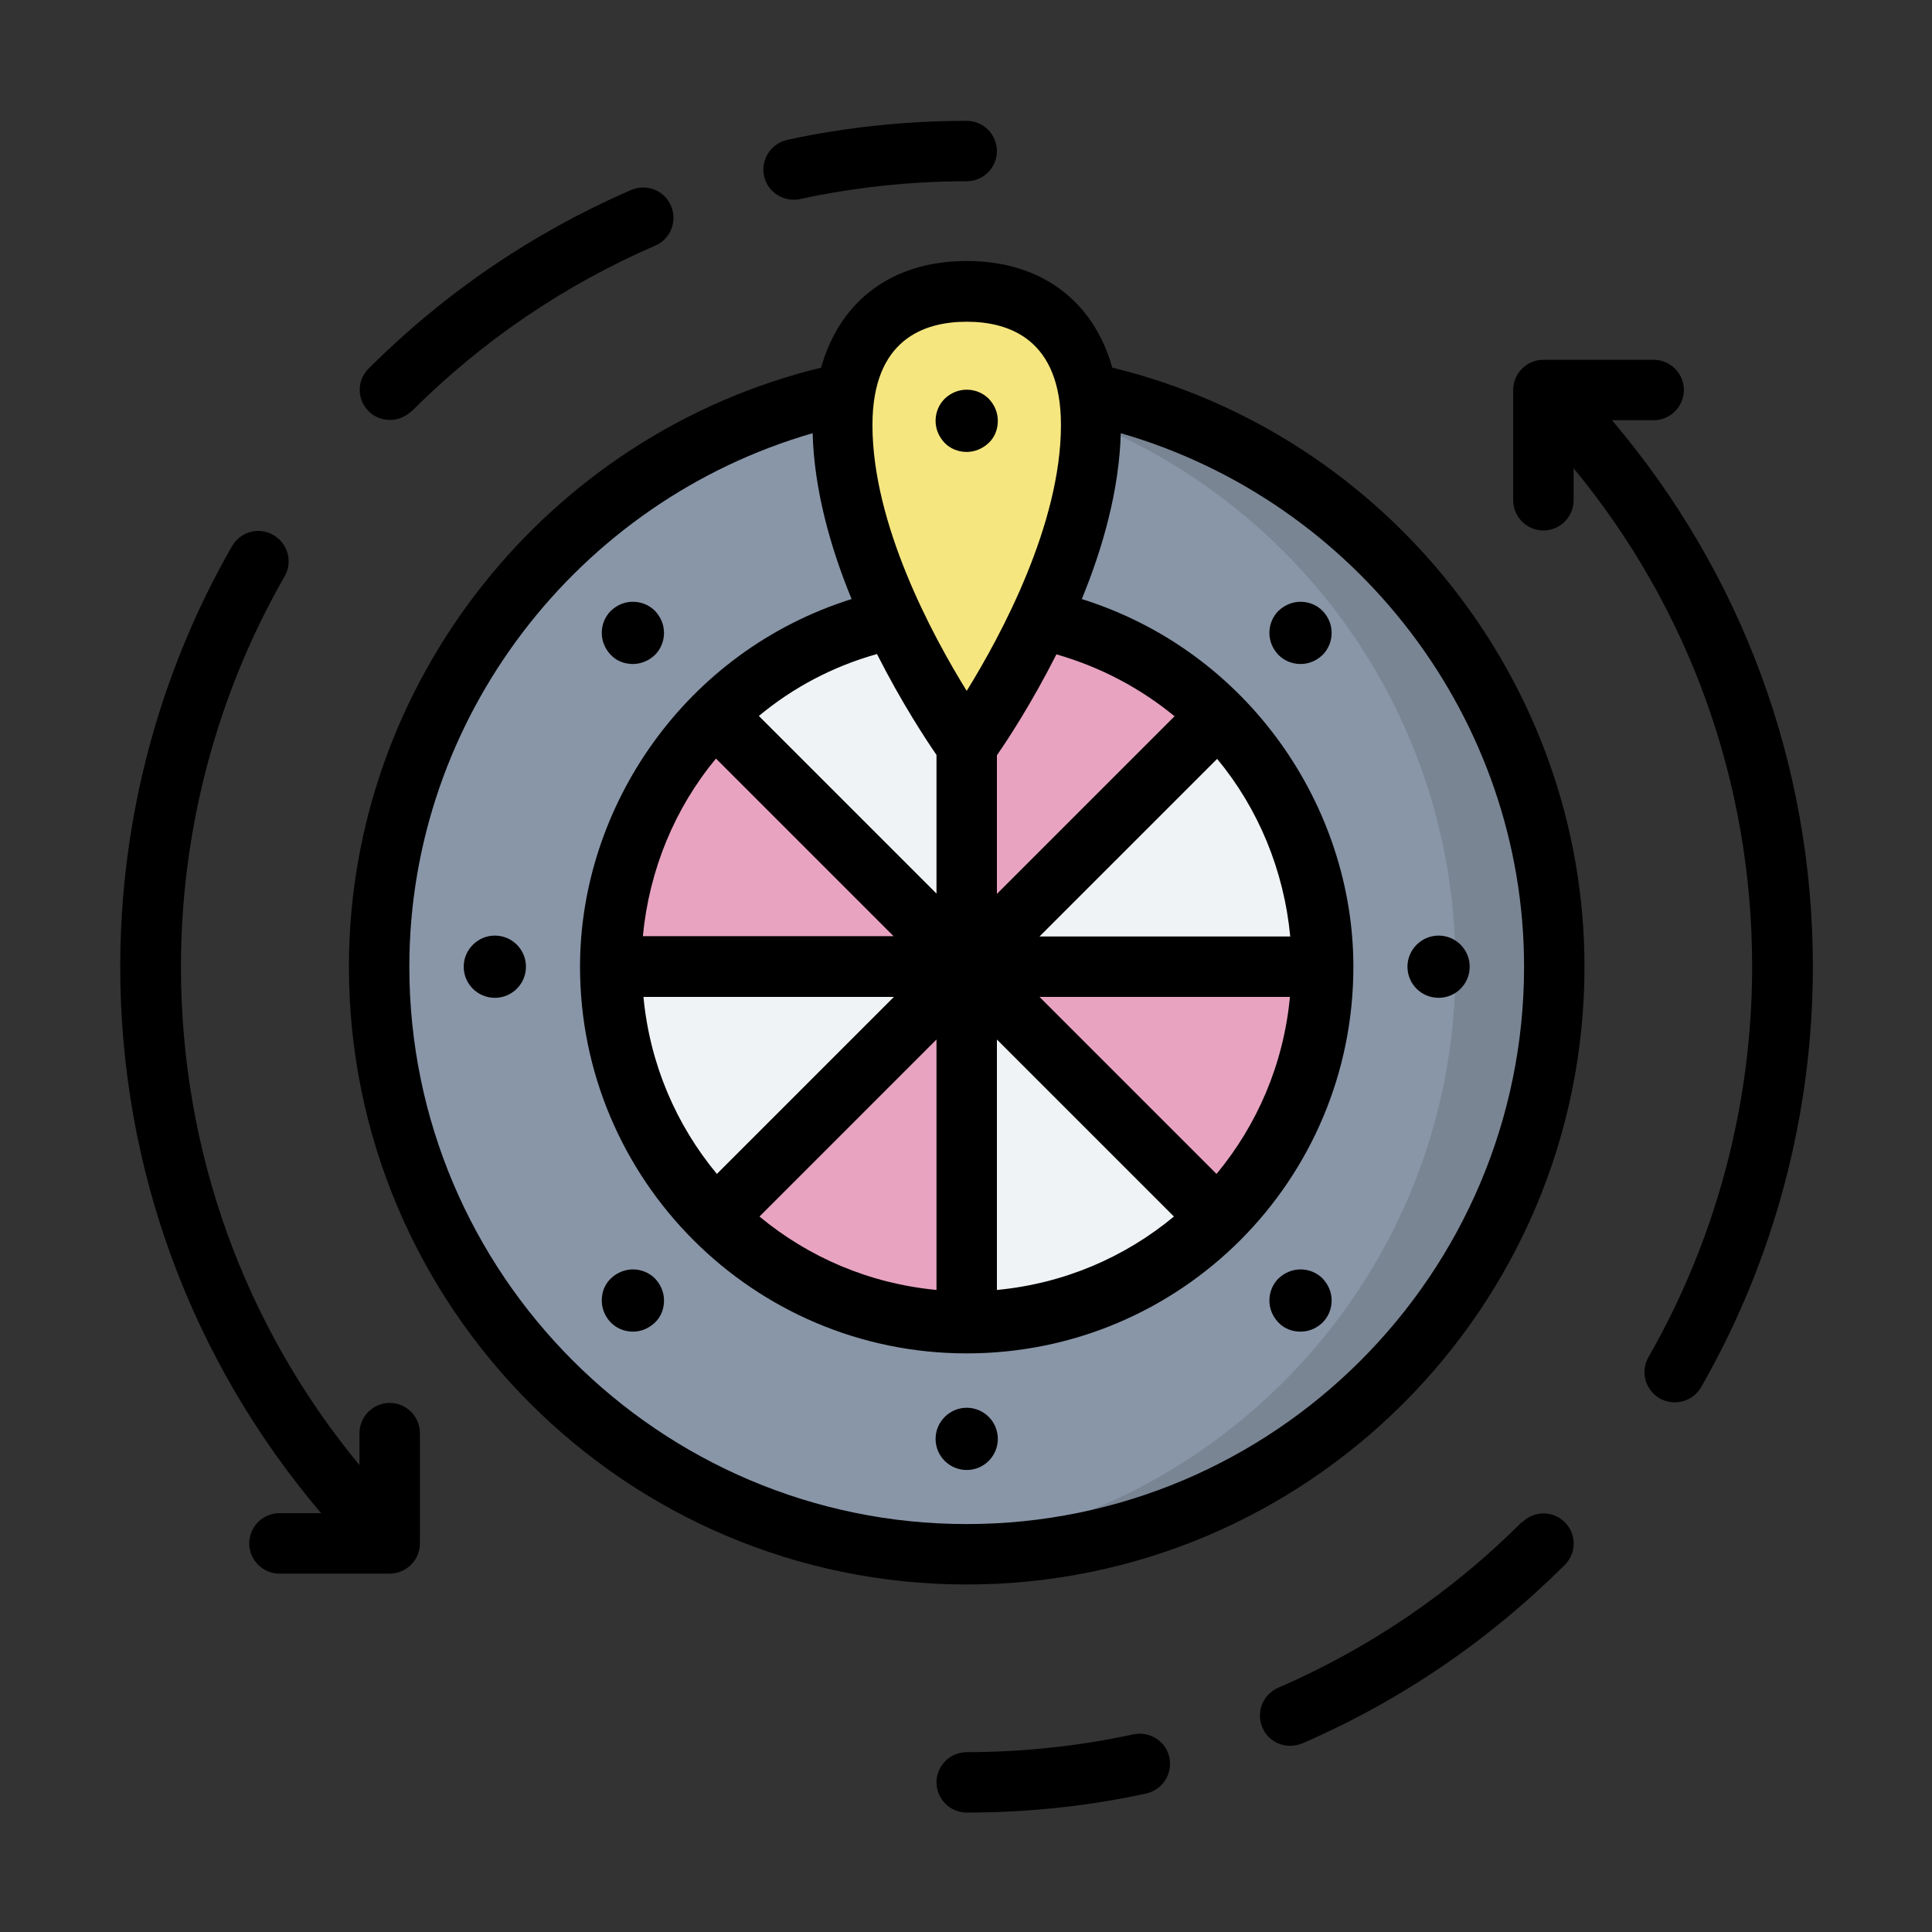
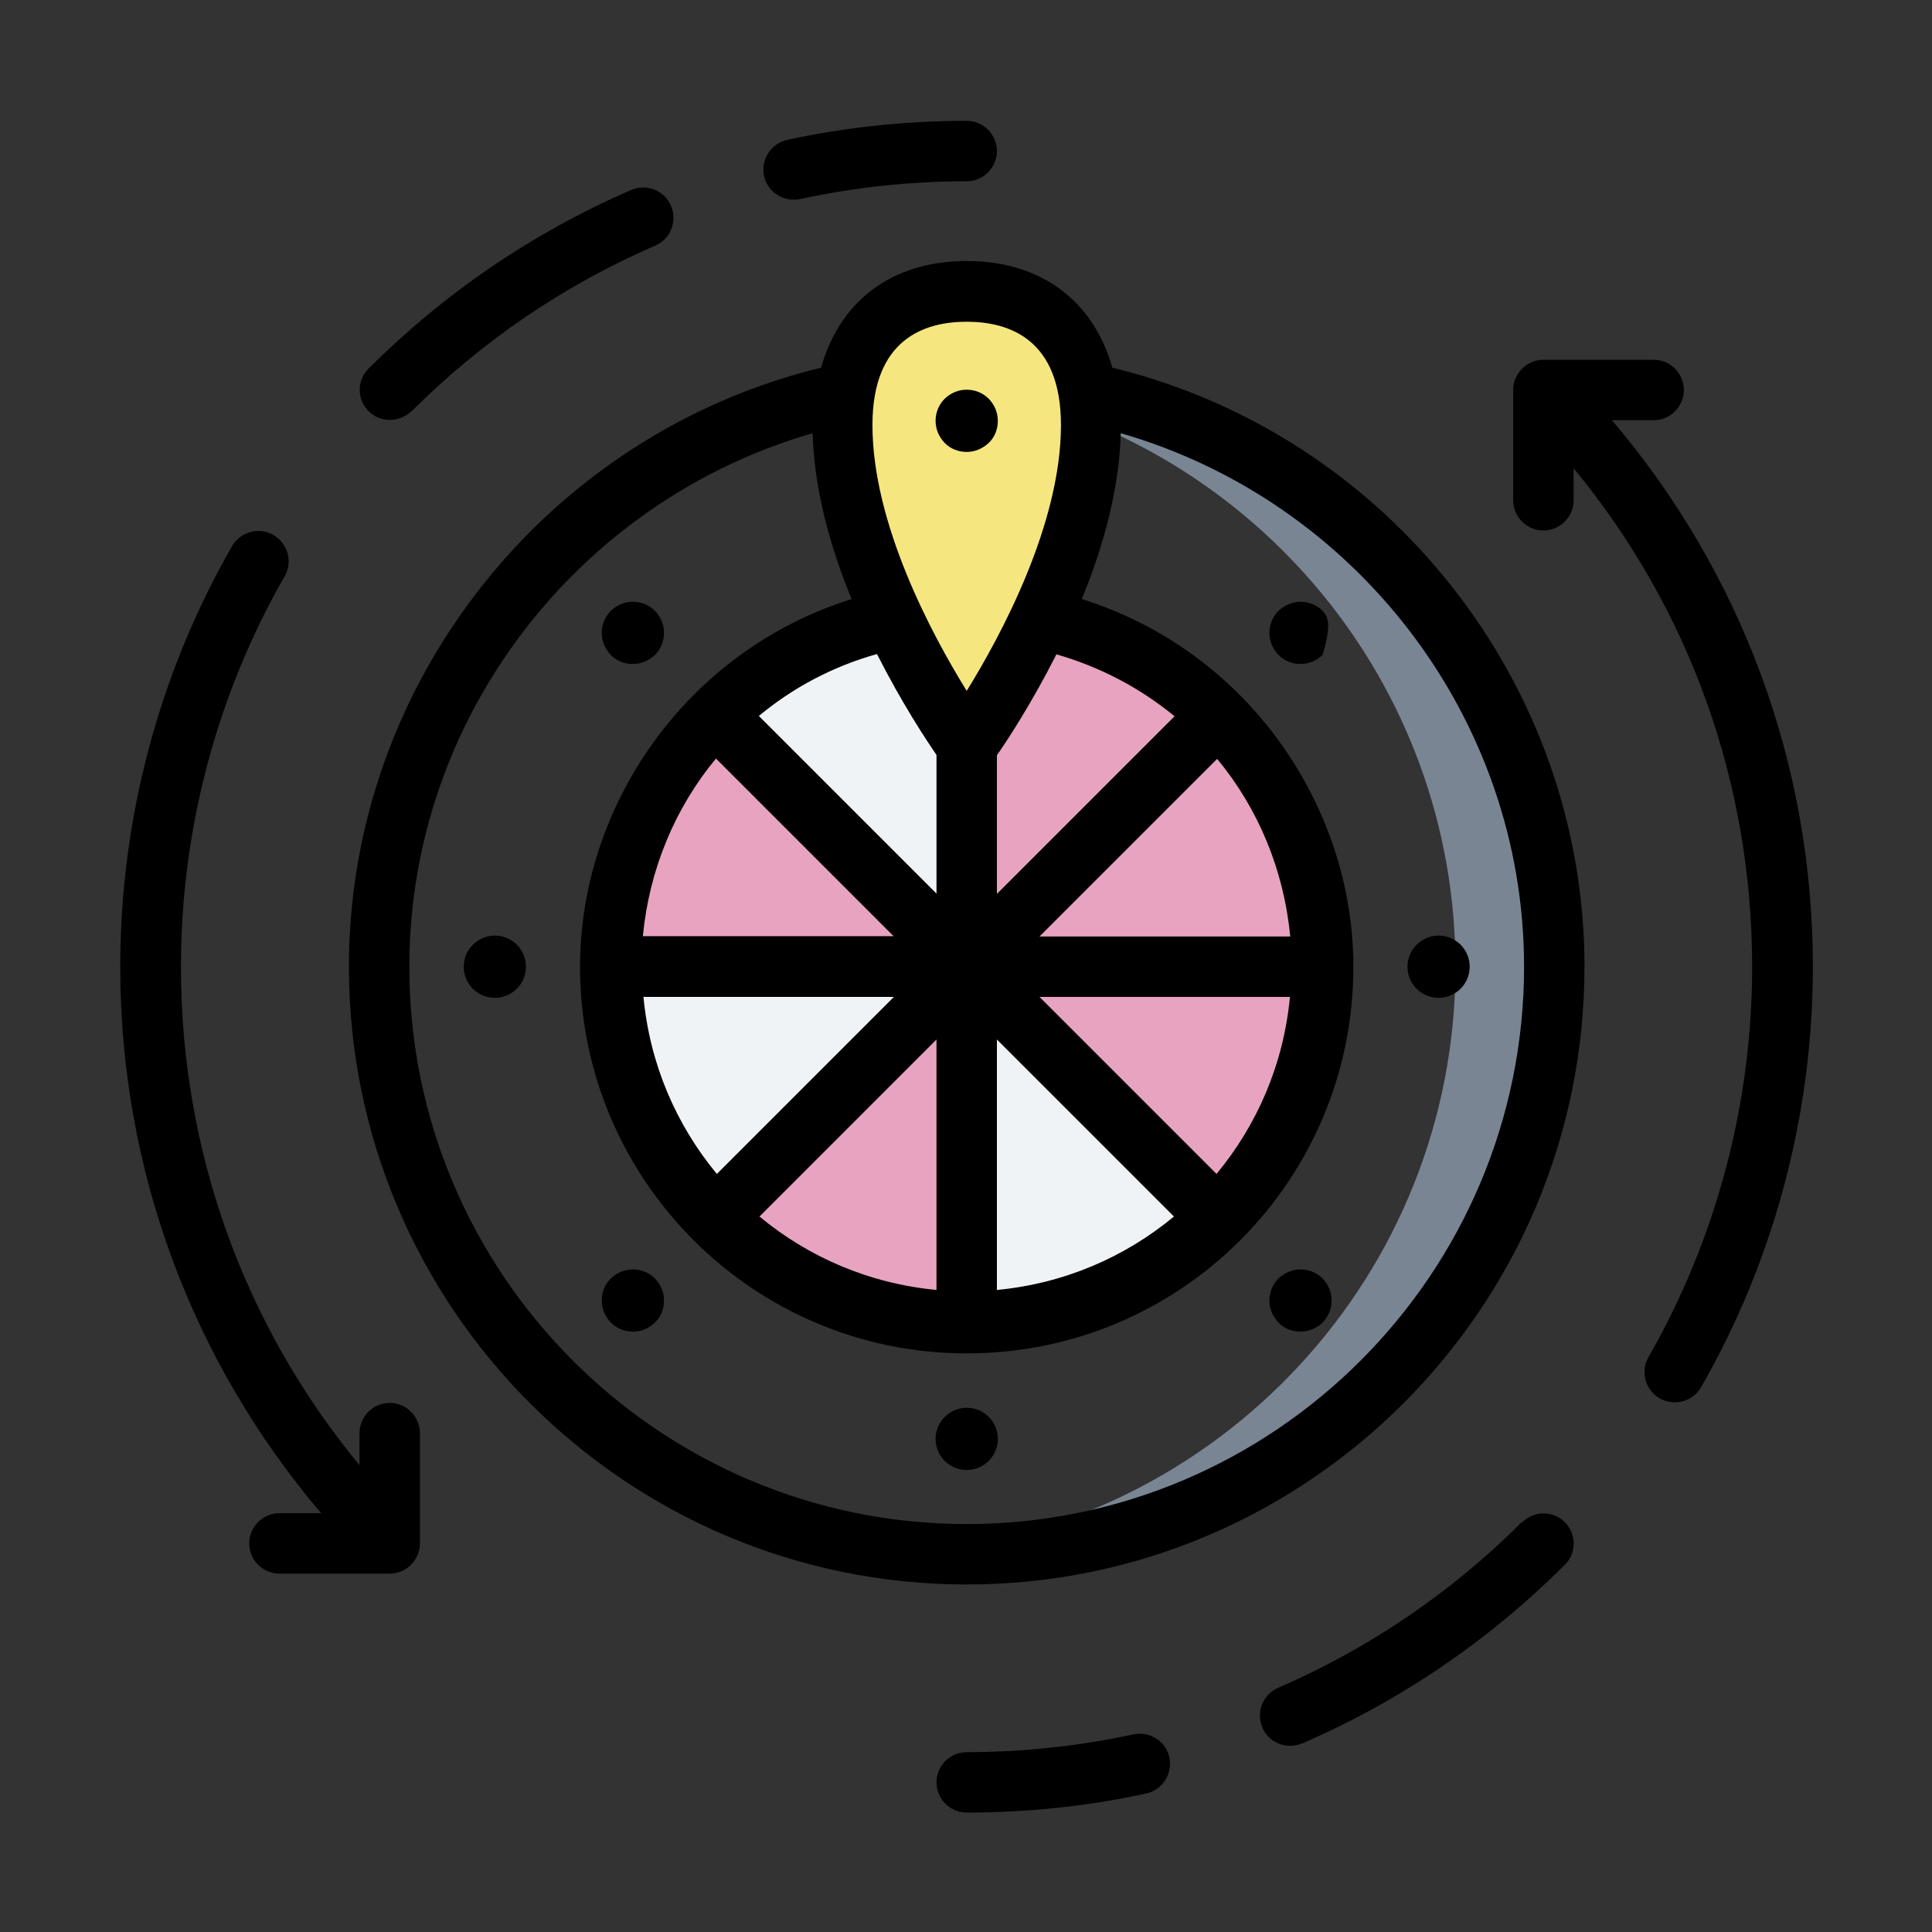
<svg xmlns="http://www.w3.org/2000/svg" id="body_1" width="22" height="22">
  <rect width="100%" height="100%" fill="#333333" stroke="none" />
  <g transform="matrix(0.344 0 0 0.344 0 0)">
    <g>	</g>
    <g>	</g>
    <g>
      <g>		</g>
      <g>		</g>
      <g>		</g>
      <g>		</g>
      <g>		</g>
      <g>		</g>
      <g>		</g>
      <g>		</g>
      <g>		</g>
      <g>		</g>
      <g>		</g>
      <g>		</g>
      <g>		</g>
      <g>		</g>
      <g>		</g>
      <g>		</g>
      <g>
-         <path d="M36.04 12.97C 44.84 14.83 51.45 22.64 51.45 32C 51.45 42.74 42.74 51.45 32 51.45C 21.26 51.45 12.55 42.74 12.55 32C 12.55 22.64 19.16 14.83 27.96 12.97L27.96 12.97L36.03 12.97L36.04 12.97z" stroke="none" fill="#8996A8" fill-rule="nonzero" />
        <path d="M32.73 13.21C 32.33 12.81 31.68 12.81 31.28 13.21C 30.88 13.61 30.88 14.26 31.28 14.66C 31.68 15.06 32.33 15.06 32.73 14.66C 33.13 14.26 33.13 13.61 32.73 13.21z" stroke="none" fill="#E8A3C1" fill-rule="nonzero" />
        <path d="M40.34 23.58C 38.83 22.07 36.94 21 34.88 20.48L34.88 20.48L32 19.58L23.67 23.59C 21.46 25.8 20.21 28.79 20.2 31.92L20.2 31.92L23.69 40.23C 25.89 42.45 28.88 43.7 32 43.72L32 43.72L40.34 40.26C 42.55 38.05 43.8 35.05 43.8 31.92L43.8 31.92L40.34 23.57L40.34 23.58z" stroke="none" fill="#E8A3C1" fill-rule="nonzero" />
        <path d="M32 31.93L20.2 31.93C 20.22 35.05 21.47 38.04 23.69 40.24L23.69 40.24L32 31.93z" stroke="none" fill="#F0F3F5" fill-rule="nonzero" />
        <path d="M32 31.93L32 43.73C 35.13 43.73 38.13 42.48 40.34 40.27L40.34 40.27L32 31.93z" stroke="none" fill="#F0F3F5" fill-rule="nonzero" />
-         <path d="M32 31.93L43.8 31.93C 43.8 28.8 42.56 25.8 40.34 23.58L40.34 23.58L32 31.93z" stroke="none" fill="#F0F3F5" fill-rule="nonzero" />
        <path d="M32 19.59L29.12 20.49C 27.06 21.02 25.17 22.1 23.67 23.61L23.67 23.61L32 31.94L32 19.6L32 19.59z" stroke="none" fill="#F0F3F5" fill-rule="nonzero" />
        <path d="M32.77 12.97C 41.57 14.83 48.18 22.64 48.18 32C 48.18 42.19 40.34 50.54 30.37 51.37C 30.91 51.42 31.45 51.44 32.01 51.44C 42.75 51.44 51.46 42.73 51.46 31.99C 51.46 22.63 44.85 14.82 36.05 12.96L36.05 12.96L32.78 12.96L32.77 12.97z" stroke="none" fill="#7A8594" fill-rule="nonzero" />
        <path d="M36.12 14.06C 36.12 19.04 32 24.67 32 24.67C 32 24.67 27.88 19.04 27.88 14.06C 27.88 10.94 29.72 9.64 32 9.64C 34.28 9.64 36.12 10.94 36.12 14.06z" stroke="none" fill="#F5E680" fill-rule="nonzero" />
        <path d="M36.82 12.17C 36.2 9.98 34.49 8.64 32 8.64C 29.51 8.64 27.8 9.97 27.18 12.17C 18.1 14.38 11.55 22.6 11.55 32C 11.55 43.27 20.72 52.45 32 52.45C 43.28 52.45 52.45 43.28 52.45 32C 52.45 22.6 45.9 14.38 36.82 12.17zM42.71 31L34.41 31L40.29 25.12C 41.65 26.76 42.5 28.8 42.71 31zM25.14 40.27L31 34.41L31 42.7C 28.78 42.49 26.77 41.62 25.14 40.27zM21.3 33L29.59 33L23.73 38.86C 22.38 37.23 21.51 35.22 21.3 33zM31 24.99L31 29.58L25.12 23.7C 26.25 22.76 27.57 22.06 29.03 21.65C 29.85 23.27 30.65 24.48 31 24.99zM23.7 25.11L29.58 30.99L21.28 30.99C 21.49 28.79 22.34 26.75 23.7 25.11zM33 34.41L38.86 40.27C 37.23 41.62 35.22 42.49 33 42.7L33 42.7L33 34.41zM40.27 38.86L34.41 33L42.7 33C 42.49 35.22 41.62 37.23 40.27 38.86zM33 29.59L33 25C 33.35 24.5 34.15 23.28 34.97 21.66C 36.43 22.08 37.75 22.78 38.88 23.71L38.88 23.71L33 29.59zM32 10.65C 33.42 10.65 35.12 11.24 35.12 14.07C 35.12 17.34 33.15 21.01 32 22.87C 30.85 21.01 28.88 17.35 28.88 14.07C 28.88 11.24 30.58 10.65 32 10.65zM32 50.45C 21.83 50.45 13.55 42.17 13.55 32C 13.55 23.78 19.11 16.59 26.9 14.34C 26.95 16.21 27.49 18.13 28.19 19.83C 22.68 21.56 19.2 26.7 19.2 32C 19.2 39.04 24.92 44.8 32 44.8C 39.08 44.8 44.8 39.08 44.8 32C 44.8 26.73 41.35 21.57 35.81 19.83C 36.51 18.13 37.05 16.21 37.1 14.34C 44.89 16.59 50.45 23.78 50.45 32C 50.45 42.17 42.17 50.45 32 50.45z" stroke="none" fill="#000000" fill-rule="nonzero" />
        <path d="M32 58C 31.45 58 31 58.45 31 59C 31 59.55 31.45 60 32 60C 34.01 60 36.01 59.79 37.94 59.37C 38.48 59.25 38.82 58.72 38.71 58.18C 38.6 57.64 38.06 57.3 37.52 57.41C 35.72 57.8 33.86 58 32 58z" stroke="none" fill="#000000" fill-rule="nonzero" />
        <path d="M50.38 50.38C 48.05 52.71 45.33 54.56 42.31 55.87C 41.8 56.09 41.57 56.68 41.79 57.19C 41.95 57.57 42.32 57.79 42.71 57.79C 42.84 57.79 42.98 57.76 43.11 57.71C 46.36 56.3 49.28 54.31 51.8 51.8C 52.19 51.41 52.19 50.78 51.8 50.39C 51.41 50 50.78 50 50.39 50.39L50.39 50.39L50.38 50.38z" stroke="none" fill="#000000" fill-rule="nonzero" />
        <path d="M54.74 13.91C 55.29 13.91 55.74 13.46 55.74 12.91C 55.74 12.36 55.29 11.91 54.74 11.91L54.74 11.91L51.09 11.91C 50.54 11.91 50.09 12.36 50.09 12.91L50.09 12.91L50.09 16.56C 50.09 17.11 50.54 17.56 51.09 17.56C 51.64 17.56 52.09 17.11 52.09 16.56L52.09 16.56L52.09 15.5C 55.92 20.14 58 25.91 58 32C 58 36.54 56.81 41.01 54.57 44.92C 54.29 45.4 54.46 46.01 54.94 46.29C 55.1 46.38 55.27 46.42 55.44 46.42C 55.79 46.42 56.12 46.24 56.31 45.92C 58.73 41.7 60.01 36.89 60.01 32C 60.01 25.3 57.65 18.96 53.36 13.91L53.36 13.91L54.76 13.91L54.74 13.91z" stroke="none" fill="#000000" fill-rule="nonzero" />
        <path d="M26.48 6.59C 28.28 6.2 30.14 6 32 6C 32.55 6 33 5.55 33 5C 33 4.45 32.55 4 32 4C 29.99 4 27.99 4.21 26.06 4.63C 25.52 4.75 25.18 5.28 25.29 5.82C 25.39 6.29 25.81 6.61 26.27 6.61C 26.34 6.61 26.41 6.61 26.48 6.59L26.48 6.59L26.48 6.59z" stroke="none" fill="#000000" fill-rule="nonzero" />
        <path d="M13.62 13.62C 15.95 11.29 18.67 9.44 21.69 8.13C 22.2 7.91 22.43 7.32 22.21 6.81C 21.99 6.3 21.41 6.07 20.89 6.29C 17.64 7.7 14.72 9.69 12.2 12.2C 11.81 12.59 11.81 13.22 12.2 13.61C 12.4 13.81 12.65 13.9 12.91 13.9C 13.17 13.9 13.42 13.8 13.62 13.61L13.62 13.61L13.62 13.62z" stroke="none" fill="#000000" fill-rule="nonzero" />
        <path d="M10.65 50.09L9.25 50.09C 8.7 50.09 8.25 50.54 8.25 51.09C 8.25 51.64 8.7 52.09 9.25 52.09L9.25 52.09L12.9 52.09C 13.45 52.09 13.9 51.64 13.9 51.09L13.9 51.09L13.9 47.44C 13.9 46.89 13.45 46.44 12.9 46.44C 12.35 46.44 11.9 46.89 11.9 47.44L11.9 47.44L11.9 48.5C 8.07 43.86 5.99 38.09 5.99 32C 5.99 27.46 7.18 22.99 9.42 19.08C 9.7 18.6 9.53 17.99 9.05 17.71C 8.57 17.43 7.96 17.6 7.68 18.08C 5.26 22.3 3.98 27.11 3.98 32C 3.98 38.7 6.34 45.04 10.63 50.09L10.63 50.09L10.65 50.09z" stroke="none" fill="#000000" fill-rule="nonzero" />
        <path d="M32 46.6C 31.44 46.6 30.97 47.06 30.97 47.63C 30.97 48.2 31.43 48.66 32 48.66C 32.57 48.66 33.03 48.2 33.03 47.63C 33.03 47.06 32.57 46.6 32 46.6L32 46.6L32 46.6z" stroke="none" fill="#000000" fill-rule="nonzero" />
        <path d="M47.62 30.97C 47.06 30.97 46.59 31.43 46.59 32C 46.59 32.57 47.05 33.03 47.62 33.03C 48.19 33.03 48.65 32.57 48.65 32C 48.65 31.43 48.19 30.97 47.62 30.97L47.62 30.97L47.62 30.97z" stroke="none" fill="#000000" fill-rule="nonzero" />
        <path d="M16.38 30.97C 15.82 30.97 15.35 31.43 15.35 32C 15.35 32.57 15.81 33.03 16.38 33.03C 16.95 33.03 17.41 32.57 17.41 32C 17.41 31.43 16.95 30.97 16.38 30.97L16.38 30.97L16.38 30.97z" stroke="none" fill="#000000" fill-rule="nonzero" />
-         <path d="M43.05 19.92C 42.78 19.92 42.52 20.03 42.32 20.22C 42.13 20.41 42.02 20.67 42.02 20.95C 42.02 21.23 42.13 21.48 42.32 21.68C 42.51 21.87 42.77 21.98 43.05 21.98C 43.33 21.98 43.58 21.87 43.78 21.68C 43.97 21.49 44.08 21.23 44.08 20.95C 44.08 20.67 43.97 20.42 43.78 20.22C 43.59 20.03 43.33 19.92 43.05 19.92z" stroke="none" fill="#000000" fill-rule="nonzero" />
+         <path d="M43.05 19.92C 42.78 19.92 42.52 20.03 42.32 20.22C 42.13 20.41 42.02 20.67 42.02 20.95C 42.02 21.23 42.13 21.48 42.32 21.68C 42.51 21.87 42.77 21.98 43.05 21.98C 43.33 21.98 43.58 21.87 43.78 21.68C 44.08 20.67 43.97 20.42 43.78 20.22C 43.59 20.03 43.33 19.92 43.05 19.92z" stroke="none" fill="#000000" fill-rule="nonzero" />
        <path d="M20.95 42.02C 20.68 42.02 20.42 42.13 20.22 42.32C 20.02 42.51 19.92 42.77 19.92 43.05C 19.92 43.33 20.03 43.58 20.22 43.78C 20.41 43.97 20.67 44.08 20.95 44.08C 21.23 44.08 21.48 43.97 21.68 43.78C 21.88 43.59 21.98 43.33 21.98 43.05C 21.98 42.77 21.87 42.52 21.68 42.32C 21.49 42.13 21.23 42.02 20.95 42.02z" stroke="none" fill="#000000" fill-rule="nonzero" />
        <path d="M43.05 42.02C 42.78 42.02 42.52 42.13 42.32 42.32C 42.13 42.51 42.02 42.77 42.02 43.05C 42.02 43.33 42.13 43.58 42.32 43.78C 42.51 43.98 42.77 44.08 43.05 44.08C 43.33 44.08 43.58 43.97 43.78 43.78C 43.97 43.59 44.08 43.33 44.08 43.05C 44.08 42.77 43.97 42.52 43.78 42.32C 43.59 42.13 43.33 42.02 43.05 42.02z" stroke="none" fill="#000000" fill-rule="nonzero" />
        <path d="M20.95 21.98C 21.22 21.98 21.48 21.87 21.68 21.68C 21.87 21.49 21.98 21.23 21.98 20.95C 21.98 20.67 21.87 20.42 21.68 20.22C 21.49 20.03 21.23 19.92 20.95 19.92C 20.67 19.92 20.42 20.03 20.22 20.22C 20.03 20.41 19.92 20.67 19.92 20.95C 19.92 21.23 20.03 21.48 20.22 21.68C 20.41 21.88 20.67 21.98 20.95 21.98z" stroke="none" fill="#000000" fill-rule="nonzero" />
        <path d="M32 14.96C 32.27 14.96 32.53 14.85 32.73 14.66C 32.93 14.47 33.03 14.21 33.03 13.93C 33.03 13.65 32.92 13.4 32.73 13.2C 32.54 13.01 32.28 12.9 32 12.9C 31.72 12.9 31.47 13.01 31.27 13.2C 31.08 13.39 30.97 13.65 30.97 13.93C 30.97 14.21 31.08 14.46 31.27 14.66C 31.46 14.86 31.73 14.96 32 14.96z" stroke="none" fill="#000000" fill-rule="nonzero" />
      </g>
      <g>		</g>
      <g>		</g>
      <g>		</g>
      <g>		</g>
      <g>		</g>
      <g>		</g>
      <g>		</g>
      <g>		</g>
      <g>		</g>
      <g>		</g>
      <g>		</g>
      <g>		</g>
      <g>		</g>
      <g>		</g>
      <g>		</g>
      <g>		</g>
      <g>		</g>
      <g>		</g>
      <g>		</g>
      <g>		</g>
      <g>		</g>
      <g>		</g>
      <g>		</g>
      <g>		</g>
      <g>		</g>
      <g>		</g>
      <g>		</g>
      <g>		</g>
      <g>		</g>
      <g>		</g>
      <g>		</g>
      <g>		</g>
      <g>		</g>
    </g>
  </g>
</svg>